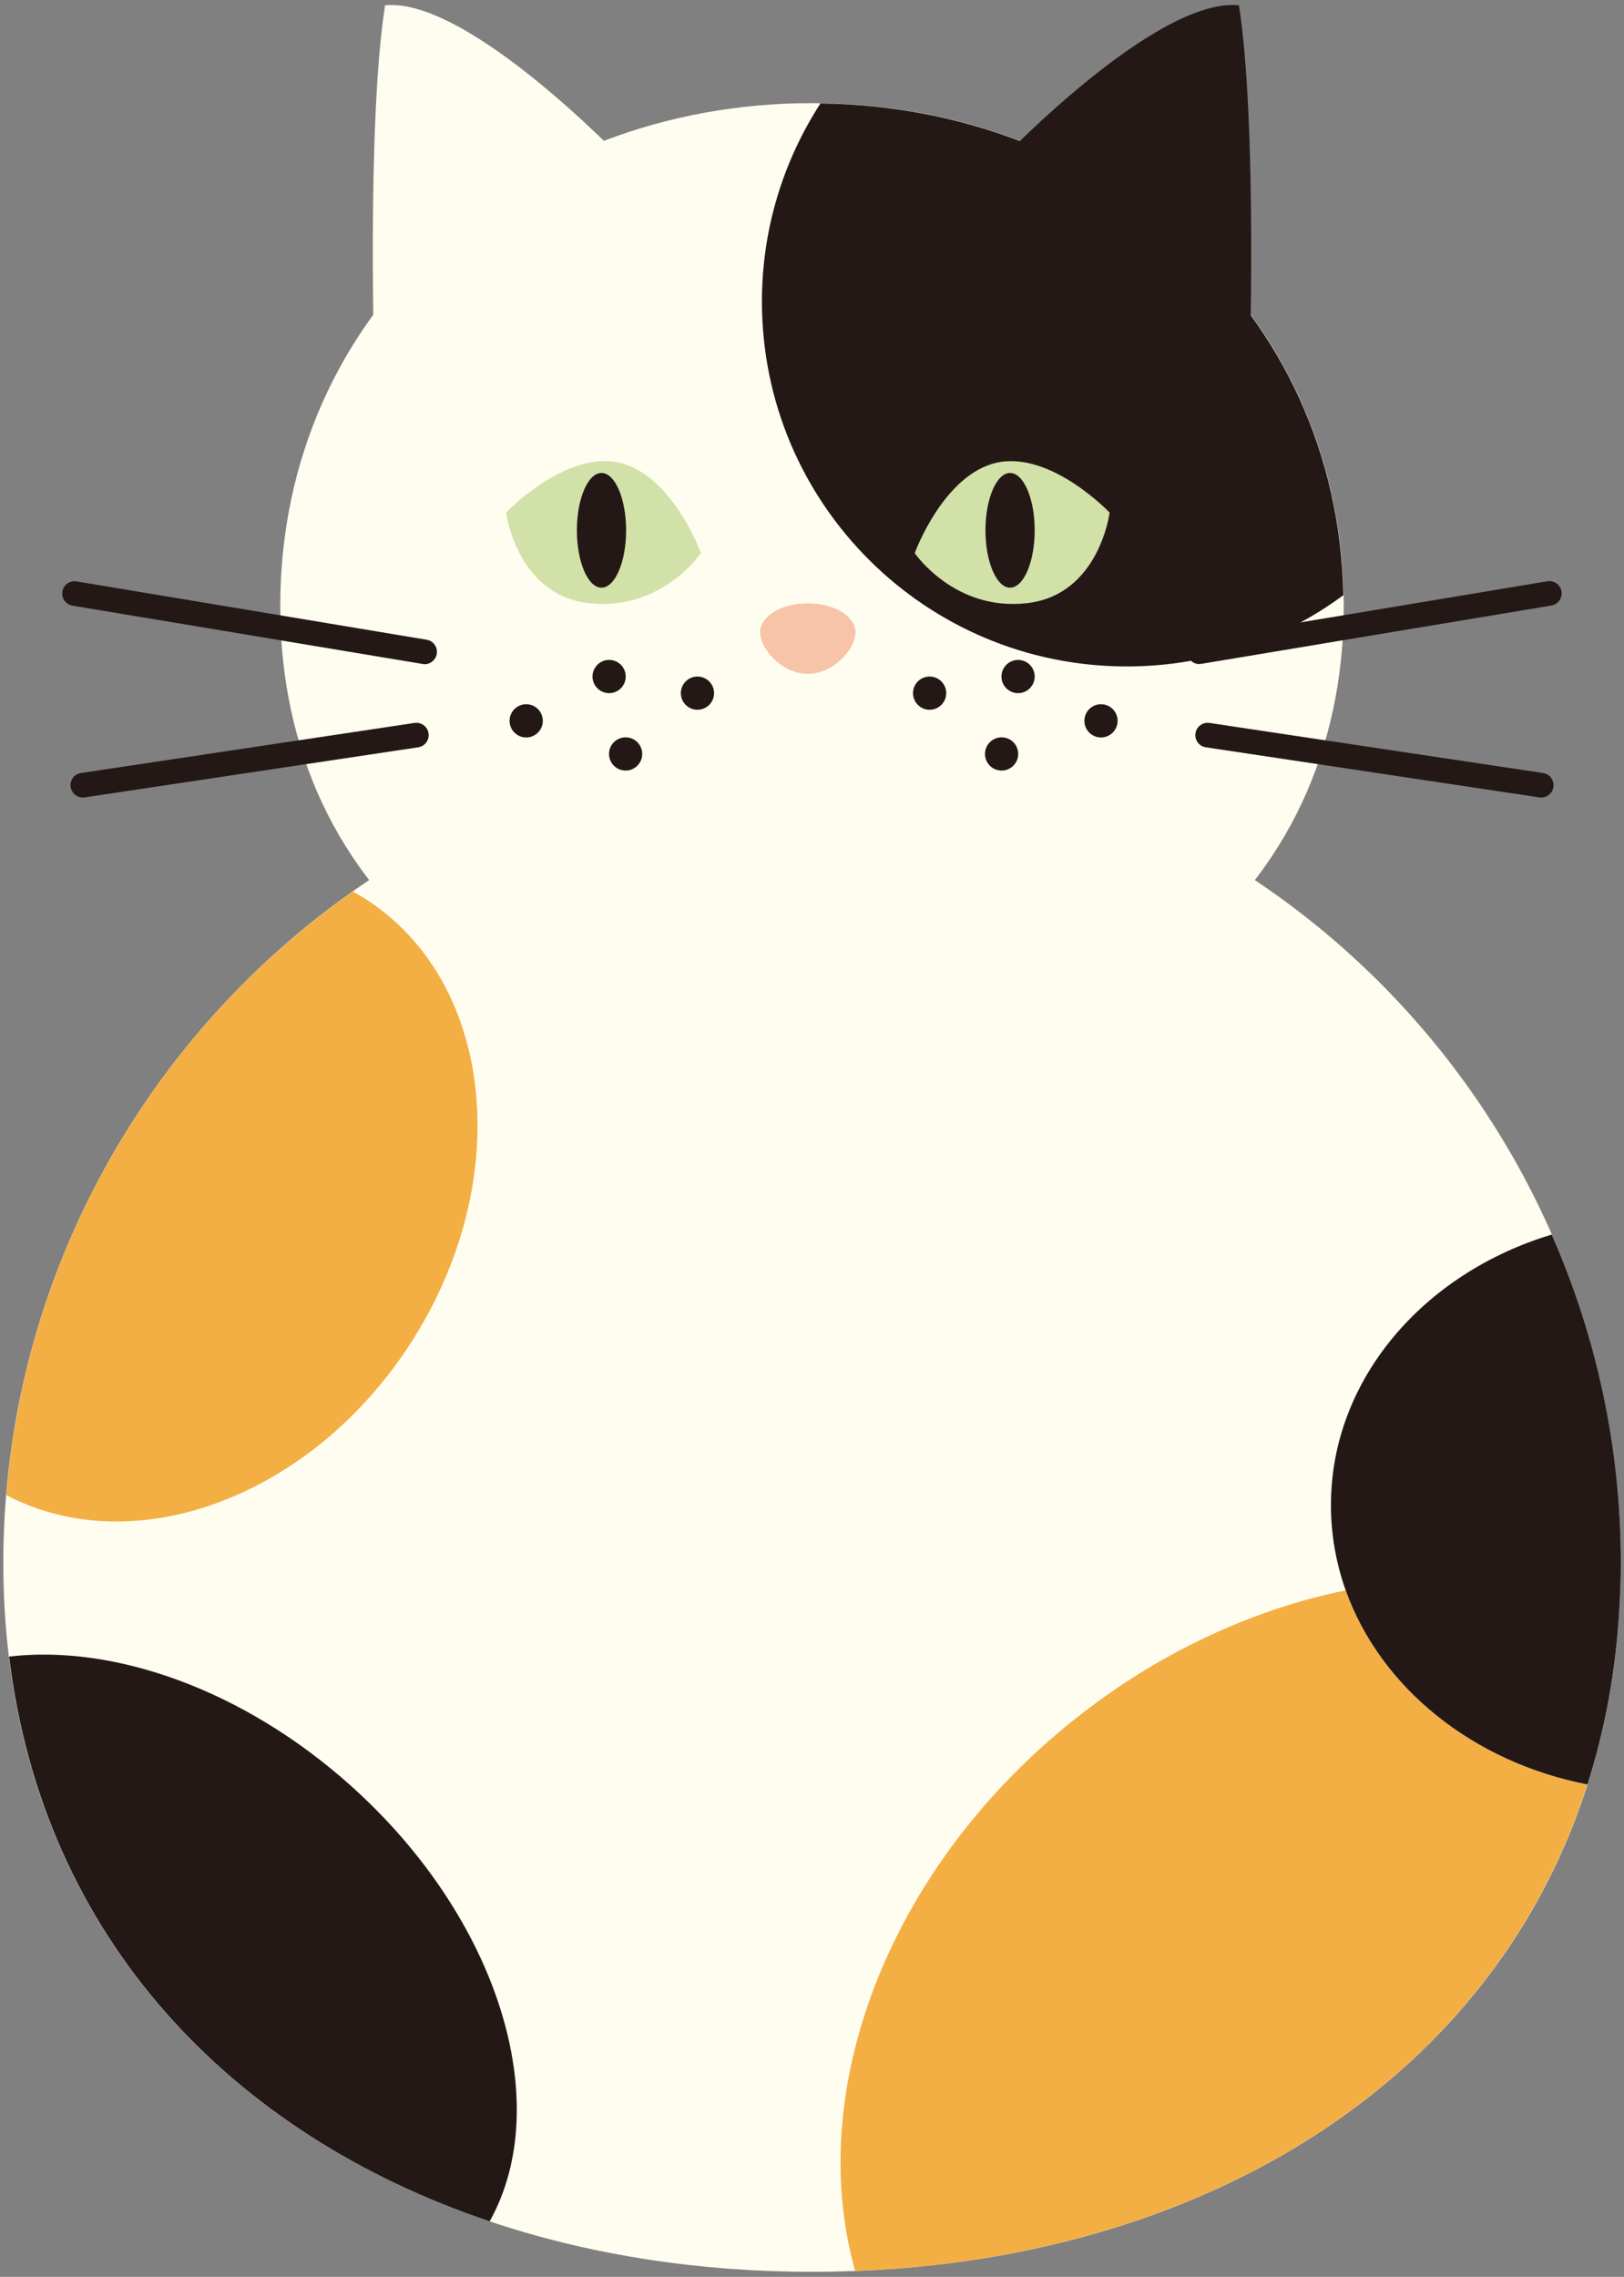
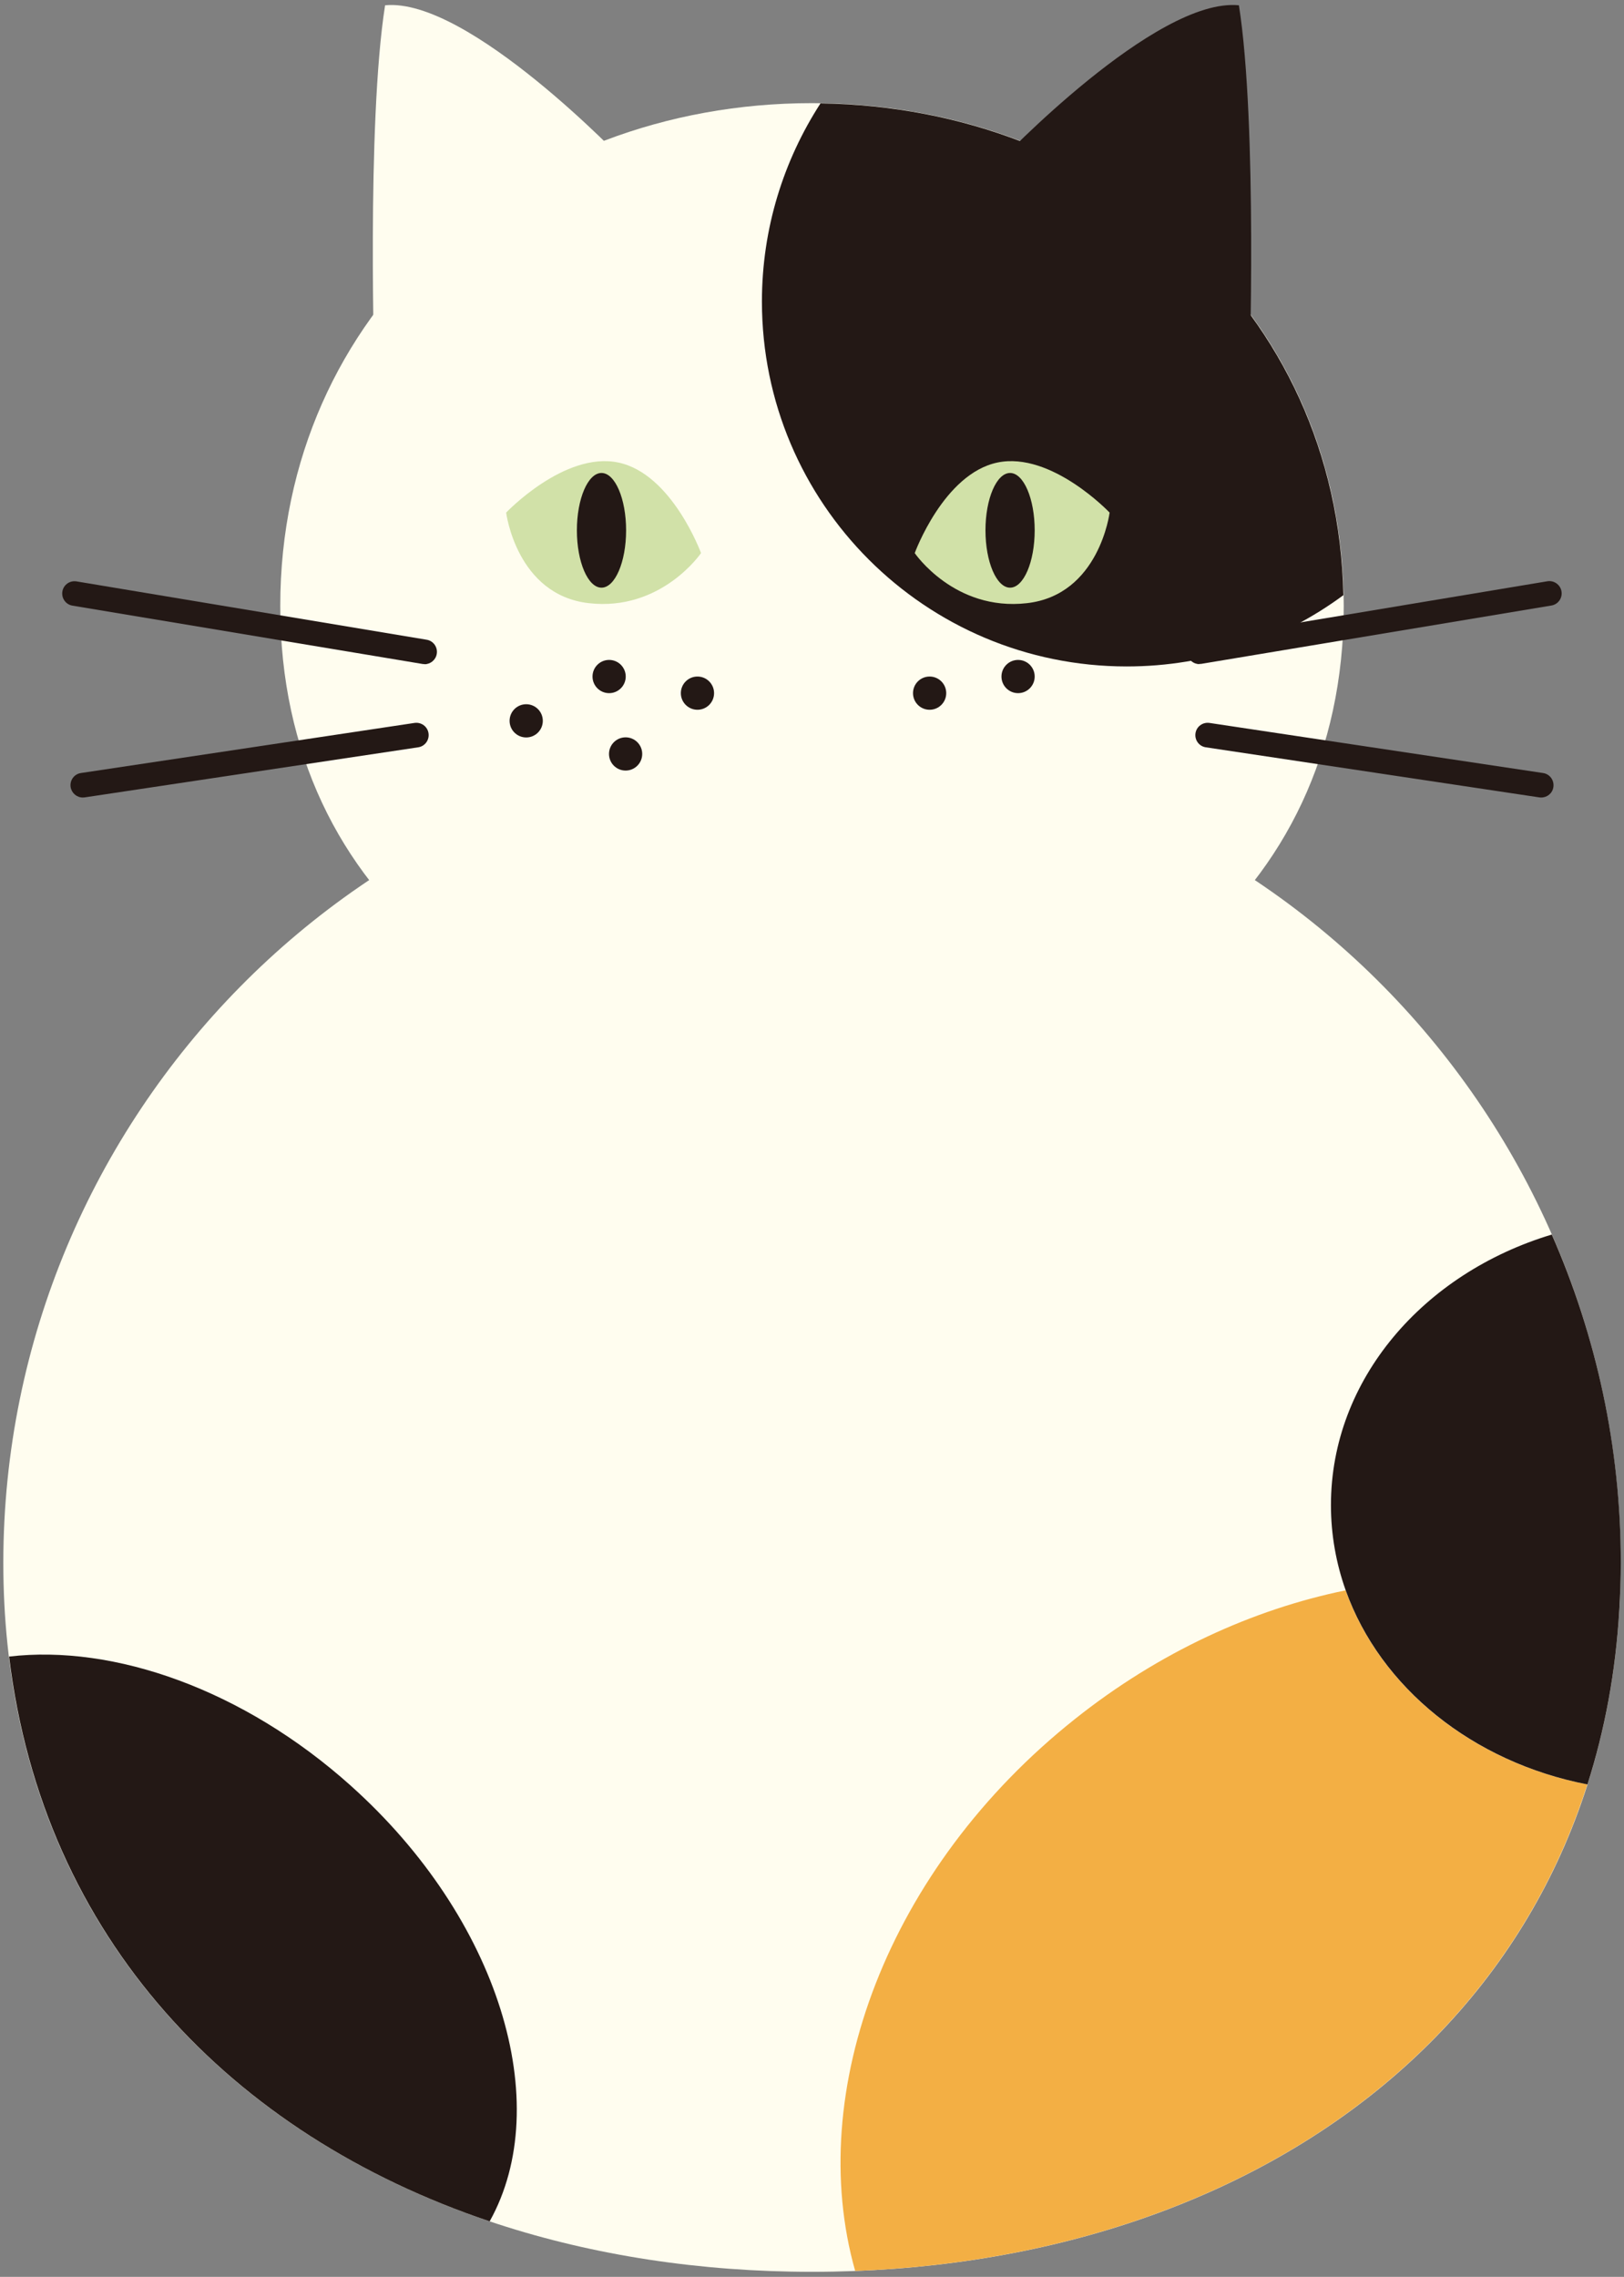
<svg xmlns="http://www.w3.org/2000/svg" id="contents" viewBox="0 0 132 185">
  <rect x="0" y="0" width="132" height="185" fill="#808080" stroke="none" />
  <defs>
    <style>.cls-1{fill:#d1e1a8;}.cls-1,.cls-2,.cls-3,.cls-4,.cls-5{stroke-width:0px;}.cls-2{fill:#fffdef;}.cls-3{fill:#231815;}.cls-4{fill:#f7c4a8;}.cls-5{fill:#f3af44;}</style>
  </defs>
  <path class="cls-2" d="M131.73,126.99c0,36.3-29.43,57.6-65.73,57.6S.27,163.29.27,126.99,29.7,60.58,66,60.58s65.73,30.11,65.73,66.41Z" />
  <path class="cls-2" d="M109.22,49.24c0,23.87-19.35,37.87-43.22,37.87s-43.22-14-43.22-37.87S42.13,8.38,66,8.38s43.22,16.98,43.22,40.85Z" />
  <path class="cls-2" d="M50.78,13.14S38.07-.24,31.3.43c-1.52,9.66-.85,30.33-.85,30.33l20.33-17.62Z" />
  <path class="cls-3" d="M81.22,13.14S93.93-.24,100.7.43c1.52,9.66.85,30.33.85,30.33l-20.33-17.62Z" />
  <path class="cls-3" d="M66.69,8.4c-3,4.64-4.76,10.16-4.76,16.1,0,16.38,13.28,29.65,29.65,29.65,6.59,0,12.68-2.15,17.61-5.79-.47-23.17-19.25-39.63-42.5-39.96Z" />
  <path class="cls-3" d="M34.52,53.96c-.05,0-.11,0-.17-.01l-28.46-4.74c-.55-.09-.91-.61-.82-1.15.09-.55.61-.91,1.15-.82l28.46,4.74c.55.09.91.61.82,1.15-.08.49-.51.84-.99.84Z" />
  <path class="cls-3" d="M6.73,64.8c-.49,0-.91-.36-.99-.85-.08-.55.29-1.06.84-1.14l27.11-4.07c.55-.08,1.06.29,1.14.84.08.55-.29,1.06-.84,1.14l-27.11,4.07c-.05,0-.1.01-.15.01Z" />
  <path class="cls-3" d="M97.48,53.96c-.48,0-.9-.35-.99-.84-.09-.55.28-1.06.82-1.15l28.46-4.74c.54-.09,1.06.28,1.15.82.09.55-.28,1.06-.82,1.15l-28.46,4.74c-.06,0-.11.01-.17.01Z" />
  <path class="cls-3" d="M125.27,64.8s-.1,0-.15-.01l-27.11-4.07c-.55-.08-.92-.59-.84-1.14.08-.55.59-.92,1.14-.84l27.11,4.07c.55.08.92.59.84,1.14-.07.5-.5.85-.99.85Z" />
  <path class="cls-1" d="M56.98,44.94s-3.22,4.74-9.11,4.07c-5.89-.66-6.73-7.36-6.73-7.36,0,0,4.73-4.98,9.11-4.07,4.37.91,6.73,7.36,6.73,7.36Z" />
  <path class="cls-1" d="M74.35,44.94s3.22,4.74,9.11,4.07c5.89-.66,6.73-7.36,6.73-7.36,0,0-4.73-4.98-9.11-4.07s-6.73,7.36-6.73,7.36Z" />
  <path class="cls-3" d="M50.89,43.09c0,2.57-.9,4.66-2,4.66s-2-2.09-2-4.66.9-4.66,2-4.66,2,2.09,2,4.66Z" />
  <path class="cls-3" d="M84.1,43.09c0,2.57-.9,4.66-2,4.66s-2-2.09-2-4.66.9-4.66,2-4.66,2,2.09,2,4.66Z" />
-   <path class="cls-4" d="M69.54,51.38c0,1.3-1.73,3.37-3.88,3.37s-3.88-2.07-3.88-3.37,1.73-2.36,3.88-2.36,3.88,1.06,3.88,2.36Z" />
  <circle class="cls-3" cx="49.51" cy="54.97" r="1.35" />
  <circle class="cls-3" cx="56.69" cy="56.32" r="1.35" />
  <circle class="cls-3" cx="50.85" cy="61.26" r="1.35" />
  <circle class="cls-3" cx="42.77" cy="58.57" r="1.35" />
  <circle class="cls-3" cx="82.75" cy="54.97" r="1.35" />
  <circle class="cls-3" cx="75.56" cy="56.32" r="1.35" />
-   <circle class="cls-3" cx="81.41" cy="61.26" r="1.35" />
-   <circle class="cls-3" cx="89.49" cy="58.57" r="1.35" />
  <path class="cls-5" d="M129.02,144.99c-9.34-1.8-16.83-7.88-19.65-15.77-7.52,1.54-15.15,5.01-21.98,10.44-15.29,12.14-22,30.32-17.88,44.86,28.26-1.09,51.78-15.3,59.51-39.54Z" />
  <path class="cls-3" d="M126.13,100.31c-10.44,3.14-17.95,11.79-17.95,21.98,0,2.41.42,4.74,1.2,6.93,2.82,7.89,10.31,13.96,19.65,15.77,1.41-4.42,2.3-9.17,2.59-14.23.07-1.24.12-2.49.12-3.77,0-9.46-2.01-18.49-5.61-26.68Z" />
-   <path class="cls-5" d="M33.42,109.07c8.45-13.15,6.79-29.28-3.7-36.02-.34-.22-.69-.43-1.04-.62C12.93,83.49,2.18,101.29.51,121.48c10.42,5.47,24.82.18,32.91-12.41Z" />
  <path class="cls-3" d="M28.51,145.09c-8.74-7.83-19.26-11.49-27.77-10.49,2.77,22.9,18.06,38.83,39.06,45.89,5.33-9.55.78-24.59-11.28-35.39Z" />
</svg>